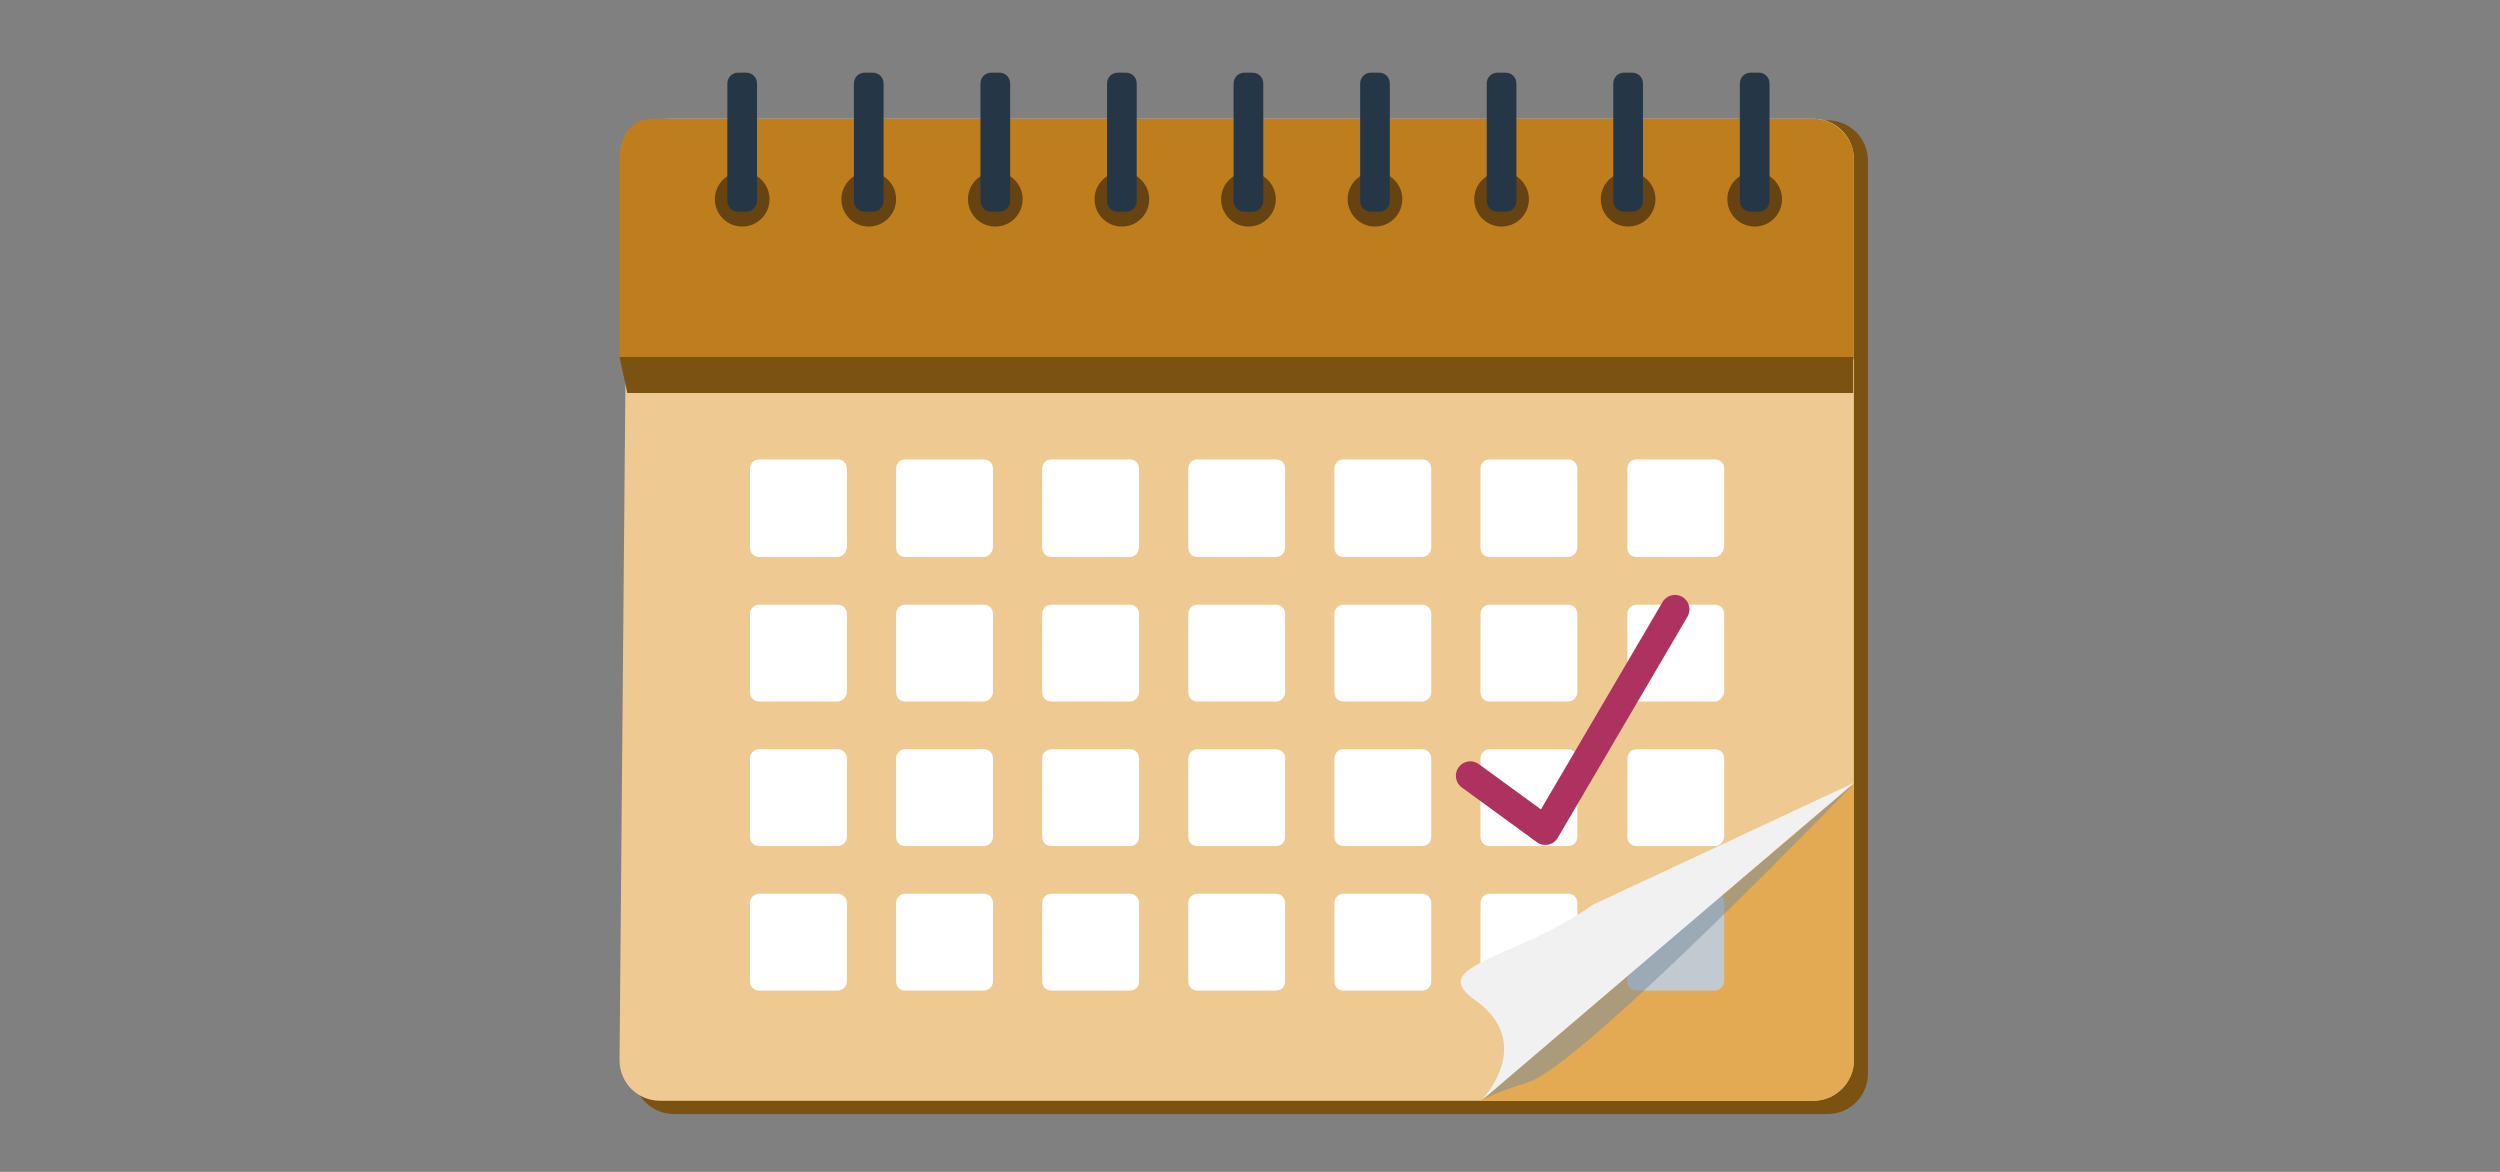
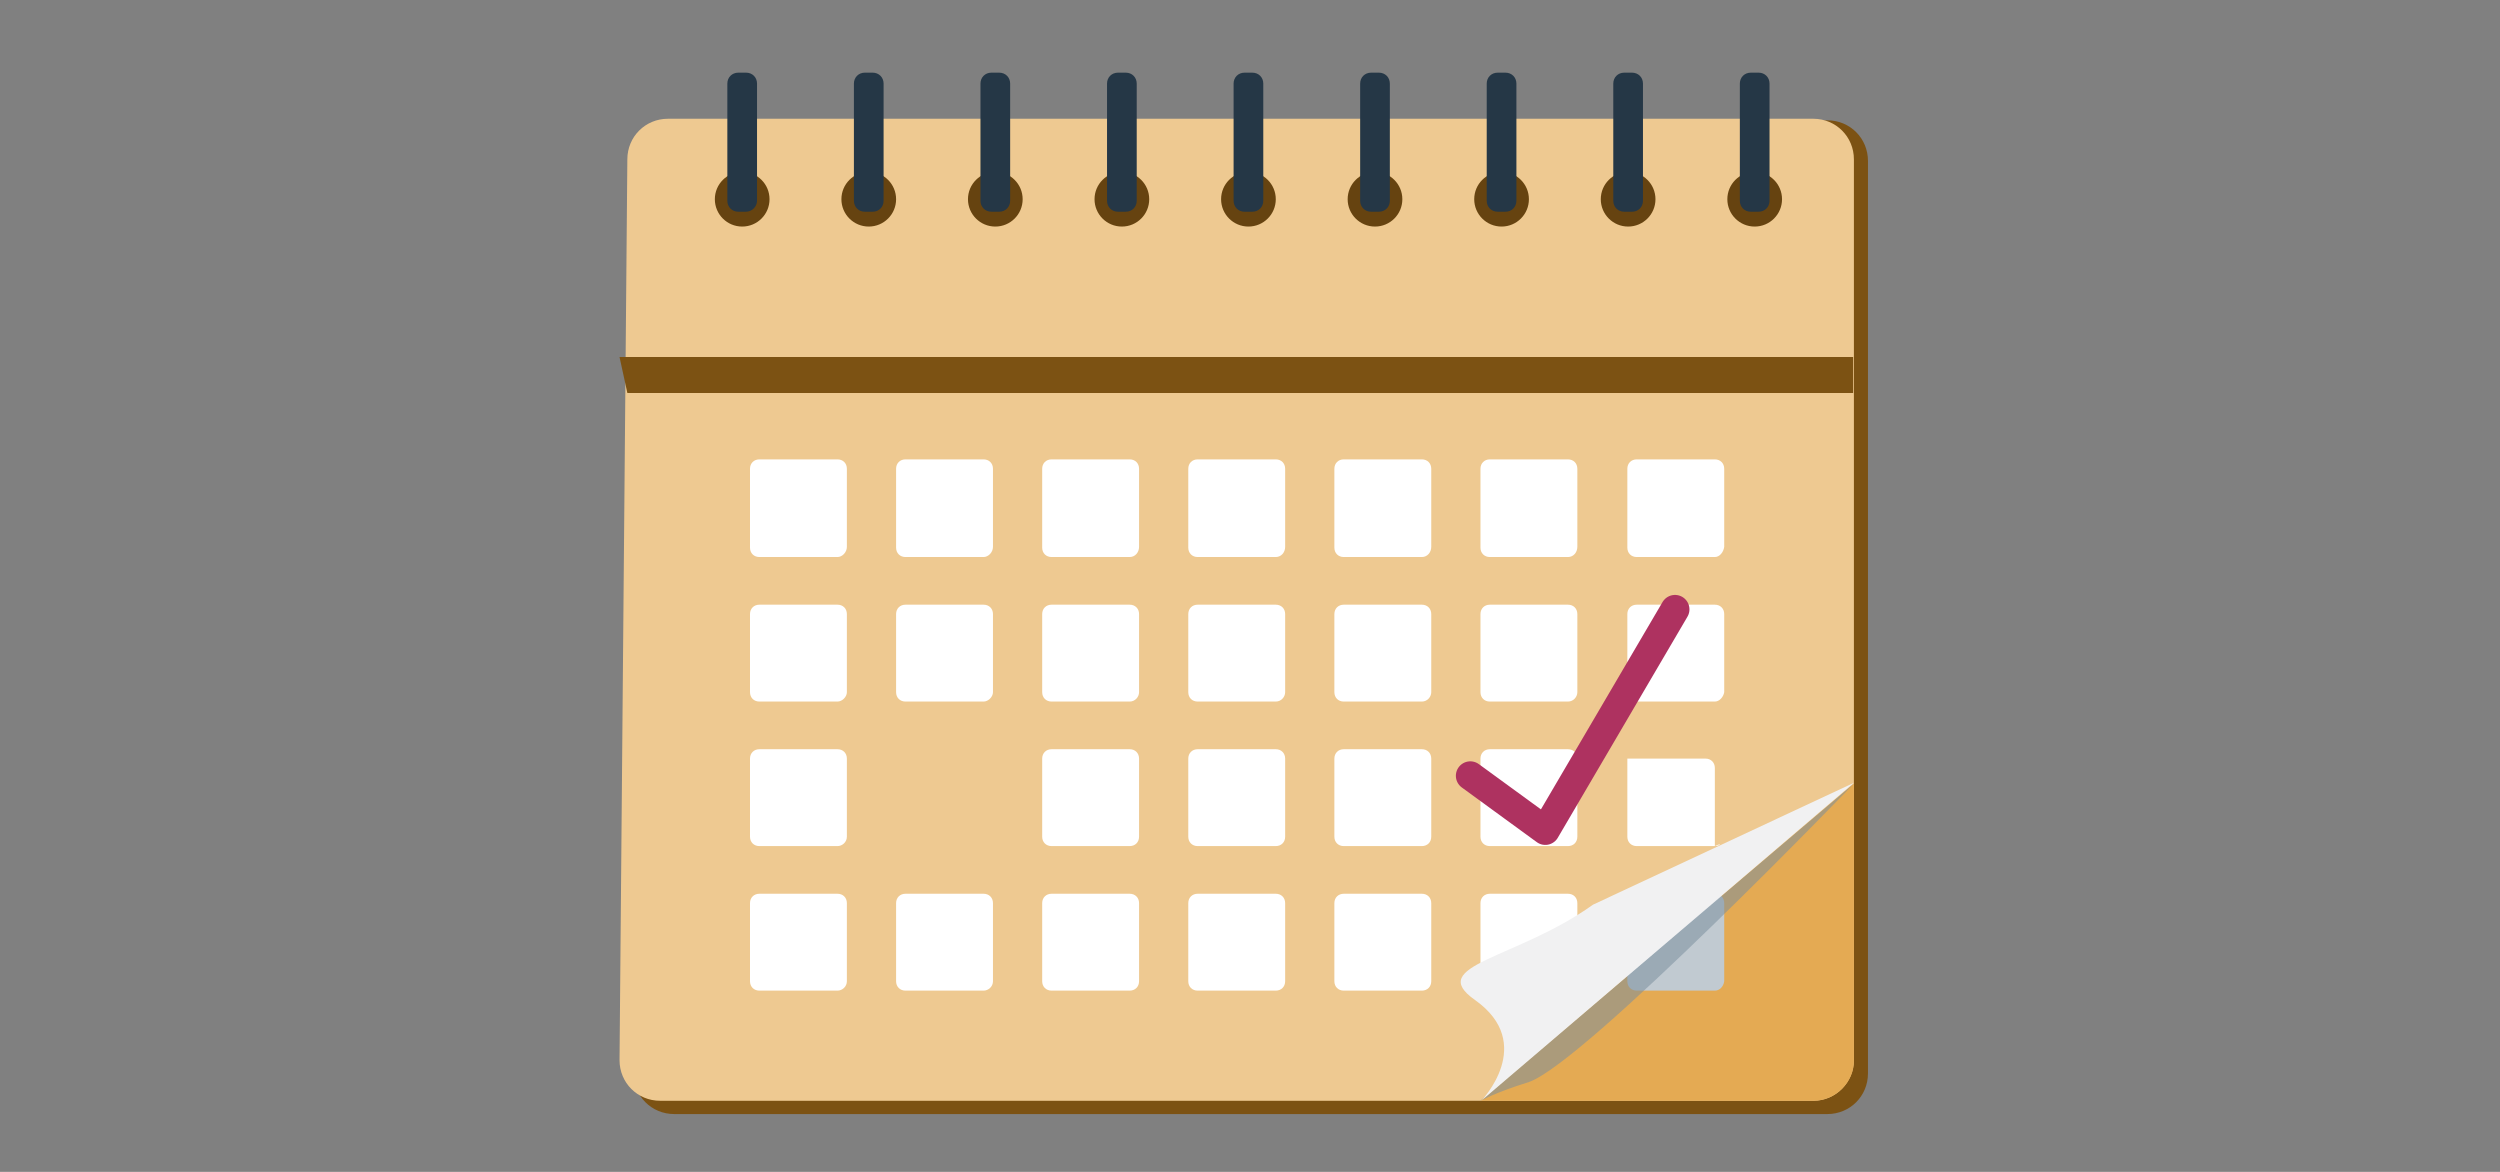
<svg xmlns="http://www.w3.org/2000/svg" version="1.1" id="Layer_1" x="0px" y="0px" viewBox="0 0 320 150" style="enable-background:new 0 0 320 150;" xml:space="preserve">
  <rect x="0" y="0" width="320" height="150" fill="#808080" stroke="none" />
  <style type="text/css">
	.st0{fill:#7C5213;}
	.st1{fill:#EEC991;}
	.st2{fill:#E4AA53;}
	.st3{fill:#BE7E1E;}
	.st4{fill:#FFFFFF;}
	.st5{fill:#C1CAD1;}
	.st6{opacity:0.54;fill:#7B8F9E;}
	.st7{fill:#664310;}
	.st8{fill:#253746;}
	.st9{fill:none;stroke:#AE3260;stroke-width:3.7;stroke-linecap:round;stroke-linejoin:round;stroke-miterlimit:10;}
	.st10{fill:#F1F1F2;}
</style>
  <path class="st0" d="M233.9,142.6H86.3c-2.9,0-5.2-2.3-5.2-5.2l1-116.8c0-2.9,2.3-5.2,5.2-5.2h146.6c2.9,0,5.2,2.3,5.2,5.2v116.8  C239.1,140.3,236.8,142.6,233.9,142.6z" />
  <path class="st1" d="M232.1,140.9H84.5c-2.9,0-5.2-2.3-5.2-5.2l1-115.3c0-2.9,2.3-5.2,5.2-5.2h146.6c2.9,0,5.2,2.3,5.2,5.2v115.3  C237.3,138.5,235,140.9,232.1,140.9z" />
  <path class="st2" d="M232.1,140.9h-42.6l47.8-40.6v35.5C237.3,138.5,235,140.9,232.1,140.9z" />
-   <path class="st3" d="M237.3,46V20.4c0-2.9-2.4-5.2-5.3-5.2H83.6c-2.9,0-4.3,2.3-4.3,5.2V46H237.3z" />
  <path class="st4" d="M107.2,71.3h-10c-0.7,0-1.2-0.5-1.2-1.2V60c0-0.7,0.5-1.2,1.2-1.2h10c0.7,0,1.2,0.5,1.2,1.2v10  C108.4,70.7,107.8,71.3,107.2,71.3z" />
  <path class="st4" d="M125.9,71.3h-10c-0.7,0-1.2-0.5-1.2-1.2V60c0-0.7,0.5-1.2,1.2-1.2h10c0.7,0,1.2,0.5,1.2,1.2v10  C127.1,70.7,126.5,71.3,125.9,71.3z" />
  <path class="st4" d="M144.6,71.3h-10c-0.7,0-1.2-0.5-1.2-1.2V60c0-0.7,0.5-1.2,1.2-1.2h10c0.7,0,1.2,0.5,1.2,1.2v10  C145.8,70.7,145.3,71.3,144.6,71.3z" />
  <path class="st4" d="M163.3,71.3h-10c-0.7,0-1.2-0.5-1.2-1.2V60c0-0.7,0.5-1.2,1.2-1.2h10c0.7,0,1.2,0.5,1.2,1.2v10  C164.5,70.7,164,71.3,163.3,71.3z" />
  <path class="st4" d="M182,71.3h-10c-0.7,0-1.2-0.5-1.2-1.2V60c0-0.7,0.5-1.2,1.2-1.2h10c0.7,0,1.2,0.5,1.2,1.2v10  C183.2,70.7,182.7,71.3,182,71.3z" />
  <path class="st4" d="M200.7,71.3h-10c-0.7,0-1.2-0.5-1.2-1.2V60c0-0.7,0.5-1.2,1.2-1.2h10c0.7,0,1.2,0.5,1.2,1.2v10  C201.9,70.7,201.4,71.3,200.7,71.3z" />
  <path class="st4" d="M219.5,71.3h-10c-0.7,0-1.2-0.5-1.2-1.2V60c0-0.7,0.5-1.2,1.2-1.2h10c0.7,0,1.2,0.5,1.2,1.2v10  C220.6,70.7,220.1,71.3,219.5,71.3z" />
  <g>
    <path class="st4" d="M107.2,89.8h-10c-0.7,0-1.2-0.5-1.2-1.2v-10c0-0.7,0.5-1.2,1.2-1.2h10c0.7,0,1.2,0.5,1.2,1.2v10   C108.4,89.2,107.8,89.8,107.2,89.8z" />
    <path class="st4" d="M125.9,89.8h-10c-0.7,0-1.2-0.5-1.2-1.2v-10c0-0.7,0.5-1.2,1.2-1.2h10c0.7,0,1.2,0.5,1.2,1.2v10   C127.1,89.2,126.5,89.8,125.9,89.8z" />
    <path class="st4" d="M144.6,89.8h-10c-0.7,0-1.2-0.5-1.2-1.2v-10c0-0.7,0.5-1.2,1.2-1.2h10c0.7,0,1.2,0.5,1.2,1.2v10   C145.8,89.2,145.3,89.8,144.6,89.8z" />
    <path class="st4" d="M163.3,89.8h-10c-0.7,0-1.2-0.5-1.2-1.2v-10c0-0.7,0.5-1.2,1.2-1.2h10c0.7,0,1.2,0.5,1.2,1.2v10   C164.5,89.2,164,89.8,163.3,89.8z" />
    <path class="st4" d="M182,89.8h-10c-0.7,0-1.2-0.5-1.2-1.2v-10c0-0.7,0.5-1.2,1.2-1.2h10c0.7,0,1.2,0.5,1.2,1.2v10   C183.2,89.2,182.7,89.8,182,89.8z" />
    <path class="st4" d="M200.7,89.8h-10c-0.7,0-1.2-0.5-1.2-1.2v-10c0-0.7,0.5-1.2,1.2-1.2h10c0.7,0,1.2,0.5,1.2,1.2v10   C201.9,89.2,201.4,89.8,200.7,89.8z" />
    <path class="st4" d="M219.5,89.8h-10c-0.7,0-1.2-0.5-1.2-1.2v-10c0-0.7,0.5-1.2,1.2-1.2h10c0.7,0,1.2,0.5,1.2,1.2v10   C220.6,89.2,220.1,89.8,219.5,89.8z" />
  </g>
  <g>
    <path class="st4" d="M107.2,108.3h-10c-0.7,0-1.2-0.5-1.2-1.2v-10c0-0.7,0.5-1.2,1.2-1.2h10c0.7,0,1.2,0.5,1.2,1.2v10   C108.4,107.8,107.8,108.3,107.2,108.3z" />
-     <path class="st4" d="M125.9,108.3h-10c-0.7,0-1.2-0.5-1.2-1.2v-10c0-0.7,0.5-1.2,1.2-1.2h10c0.7,0,1.2,0.5,1.2,1.2v10   C127.1,107.8,126.5,108.3,125.9,108.3z" />
    <path class="st4" d="M144.6,108.3h-10c-0.7,0-1.2-0.5-1.2-1.2v-10c0-0.7,0.5-1.2,1.2-1.2h10c0.7,0,1.2,0.5,1.2,1.2v10   C145.8,107.8,145.3,108.3,144.6,108.3z" />
    <path class="st4" d="M163.3,108.3h-10c-0.7,0-1.2-0.5-1.2-1.2v-10c0-0.7,0.5-1.2,1.2-1.2h10c0.7,0,1.2,0.5,1.2,1.2v10   C164.5,107.8,164,108.3,163.3,108.3z" />
    <path class="st4" d="M182,108.3h-10c-0.7,0-1.2-0.5-1.2-1.2v-10c0-0.7,0.5-1.2,1.2-1.2h10c0.7,0,1.2,0.5,1.2,1.2v10   C183.2,107.8,182.7,108.3,182,108.3z" />
    <path class="st4" d="M200.7,108.3h-10c-0.7,0-1.2-0.5-1.2-1.2v-10c0-0.7,0.5-1.2,1.2-1.2h10c0.7,0,1.2,0.5,1.2,1.2v10   C201.9,107.8,201.4,108.3,200.7,108.3z" />
-     <path class="st4" d="M219.5,108.3h-10c-0.7,0-1.2-0.5-1.2-1.2v-10c0-0.7,0.5-1.2,1.2-1.2h10c0.7,0,1.2,0.5,1.2,1.2v10   C220.6,107.8,220.1,108.3,219.5,108.3z" />
+     <path class="st4" d="M219.5,108.3h-10c-0.7,0-1.2-0.5-1.2-1.2v-10h10c0.7,0,1.2,0.5,1.2,1.2v10   C220.6,107.8,220.1,108.3,219.5,108.3z" />
  </g>
  <path class="st4" d="M107.2,126.8h-10c-0.7,0-1.2-0.5-1.2-1.2v-10c0-0.7,0.5-1.2,1.2-1.2h10c0.7,0,1.2,0.5,1.2,1.2v10  C108.4,126.3,107.8,126.8,107.2,126.8z" />
  <path class="st4" d="M125.9,126.8h-10c-0.7,0-1.2-0.5-1.2-1.2v-10c0-0.7,0.5-1.2,1.2-1.2h10c0.7,0,1.2,0.5,1.2,1.2v10  C127.1,126.3,126.5,126.8,125.9,126.8z" />
  <path class="st4" d="M144.6,126.8h-10c-0.7,0-1.2-0.5-1.2-1.2v-10c0-0.7,0.5-1.2,1.2-1.2h10c0.7,0,1.2,0.5,1.2,1.2v10  C145.8,126.3,145.3,126.8,144.6,126.8z" />
  <path class="st4" d="M163.3,126.8h-10c-0.7,0-1.2-0.5-1.2-1.2v-10c0-0.7,0.5-1.2,1.2-1.2h10c0.7,0,1.2,0.5,1.2,1.2v10  C164.5,126.3,164,126.8,163.3,126.8z" />
  <path class="st4" d="M182,126.8h-10c-0.7,0-1.2-0.5-1.2-1.2v-10c0-0.7,0.5-1.2,1.2-1.2h10c0.7,0,1.2,0.5,1.2,1.2v10  C183.2,126.3,182.7,126.8,182,126.8z" />
  <path class="st4" d="M200.7,126.8h-10c-0.7,0-1.2-0.5-1.2-1.2v-10c0-0.7,0.5-1.2,1.2-1.2h10c0.7,0,1.2,0.5,1.2,1.2v10  C201.9,126.3,201.4,126.8,200.7,126.8z" />
  <path class="st5" d="M219.5,126.8h-10c-0.7,0-1.2-0.5-1.2-1.2v-10c0-0.7,0.5-1.2,1.2-1.2h10c0.7,0,1.2,0.5,1.2,1.2v10  C220.6,126.3,220.1,126.8,219.5,126.8z" />
  <path class="st0" d="M237.2,50.3H80.3c0,0,0,0,0,0l-1-4.6c0,0,1,0,1,0h156.9c0,0,0,0,0,0L237.2,50.3  C237.3,50.3,237.3,50.3,237.2,50.3z" />
  <path class="st6" d="M189.5,140.9l47.8-40.6c0,0-34.4,35.7-41.6,38.2C191.5,139.8,189.5,140.9,189.5,140.9z" />
  <g>
    <g>
      <circle class="st7" cx="95" cy="25.5" r="3.5" />
    </g>
    <path class="st8" d="M95.5,27.1h-1c-0.8,0-1.4-0.6-1.4-1.4v-15c0-0.8,0.6-1.4,1.4-1.4h1c0.8,0,1.4,0.6,1.4,1.4v15   C96.9,26.5,96.2,27.1,95.5,27.1z" />
  </g>
  <g>
    <g>
      <circle class="st7" cx="111.2" cy="25.5" r="3.5" />
    </g>
    <path class="st8" d="M111.7,27.1h-1c-0.8,0-1.4-0.6-1.4-1.4v-15c0-0.8,0.6-1.4,1.4-1.4h1c0.8,0,1.4,0.6,1.4,1.4v15   C113.1,26.5,112.5,27.1,111.7,27.1z" />
  </g>
  <g>
    <g>
      <circle class="st7" cx="127.4" cy="25.5" r="3.5" />
    </g>
    <path class="st8" d="M127.9,27.1h-1c-0.8,0-1.4-0.6-1.4-1.4v-15c0-0.8,0.6-1.4,1.4-1.4h1c0.8,0,1.4,0.6,1.4,1.4v15   C129.3,26.5,128.7,27.1,127.9,27.1z" />
  </g>
  <g>
    <g>
      <circle class="st7" cx="143.6" cy="25.5" r="3.5" />
    </g>
    <path class="st8" d="M144.1,27.1h-1c-0.8,0-1.4-0.6-1.4-1.4v-15c0-0.8,0.6-1.4,1.4-1.4h1c0.8,0,1.4,0.6,1.4,1.4v15   C145.5,26.5,144.9,27.1,144.1,27.1z" />
  </g>
  <g>
    <g>
      <circle class="st7" cx="159.8" cy="25.5" r="3.5" />
    </g>
    <path class="st8" d="M160.3,27.1h-1c-0.8,0-1.4-0.6-1.4-1.4v-15c0-0.8,0.6-1.4,1.4-1.4h1c0.8,0,1.4,0.6,1.4,1.4v15   C161.7,26.5,161.1,27.1,160.3,27.1z" />
  </g>
  <g>
    <g>
      <circle class="st7" cx="176" cy="25.5" r="3.5" />
    </g>
    <path class="st8" d="M176.5,27.1h-1c-0.8,0-1.4-0.6-1.4-1.4v-15c0-0.8,0.6-1.4,1.4-1.4h1c0.8,0,1.4,0.6,1.4,1.4v15   C177.9,26.5,177.3,27.1,176.5,27.1z" />
  </g>
  <g>
    <g>
      <circle class="st7" cx="192.2" cy="25.5" r="3.5" />
    </g>
    <path class="st8" d="M192.7,27.1h-1c-0.8,0-1.4-0.6-1.4-1.4v-15c0-0.8,0.6-1.4,1.4-1.4h1c0.8,0,1.4,0.6,1.4,1.4v15   C194.1,26.5,193.5,27.1,192.7,27.1z" />
  </g>
  <g>
    <g>
      <circle class="st7" cx="208.4" cy="25.5" r="3.5" />
    </g>
    <path class="st8" d="M208.9,27.1h-1c-0.8,0-1.4-0.6-1.4-1.4v-15c0-0.8,0.6-1.4,1.4-1.4h1c0.8,0,1.4,0.6,1.4,1.4v15   C210.3,26.5,209.7,27.1,208.9,27.1z" />
  </g>
  <g>
    <g>
      <circle class="st7" cx="224.6" cy="25.5" r="3.5" />
    </g>
    <path class="st8" d="M225.1,27.1h-1c-0.8,0-1.4-0.6-1.4-1.4v-15c0-0.8,0.6-1.4,1.4-1.4h1c0.8,0,1.4,0.6,1.4,1.4v15   C226.5,26.5,225.9,27.1,225.1,27.1z" />
  </g>
  <polyline class="st9" points="188.2,99.3 197.8,106.3 214.4,78 " />
  <path class="st10" d="M237.3,100.2l-33.4,15.6c-9.8,7-21.5,7.7-15.1,12.2c7.9,5.6,0.8,12.9,0.8,12.9L237.3,100.2z" />
</svg>